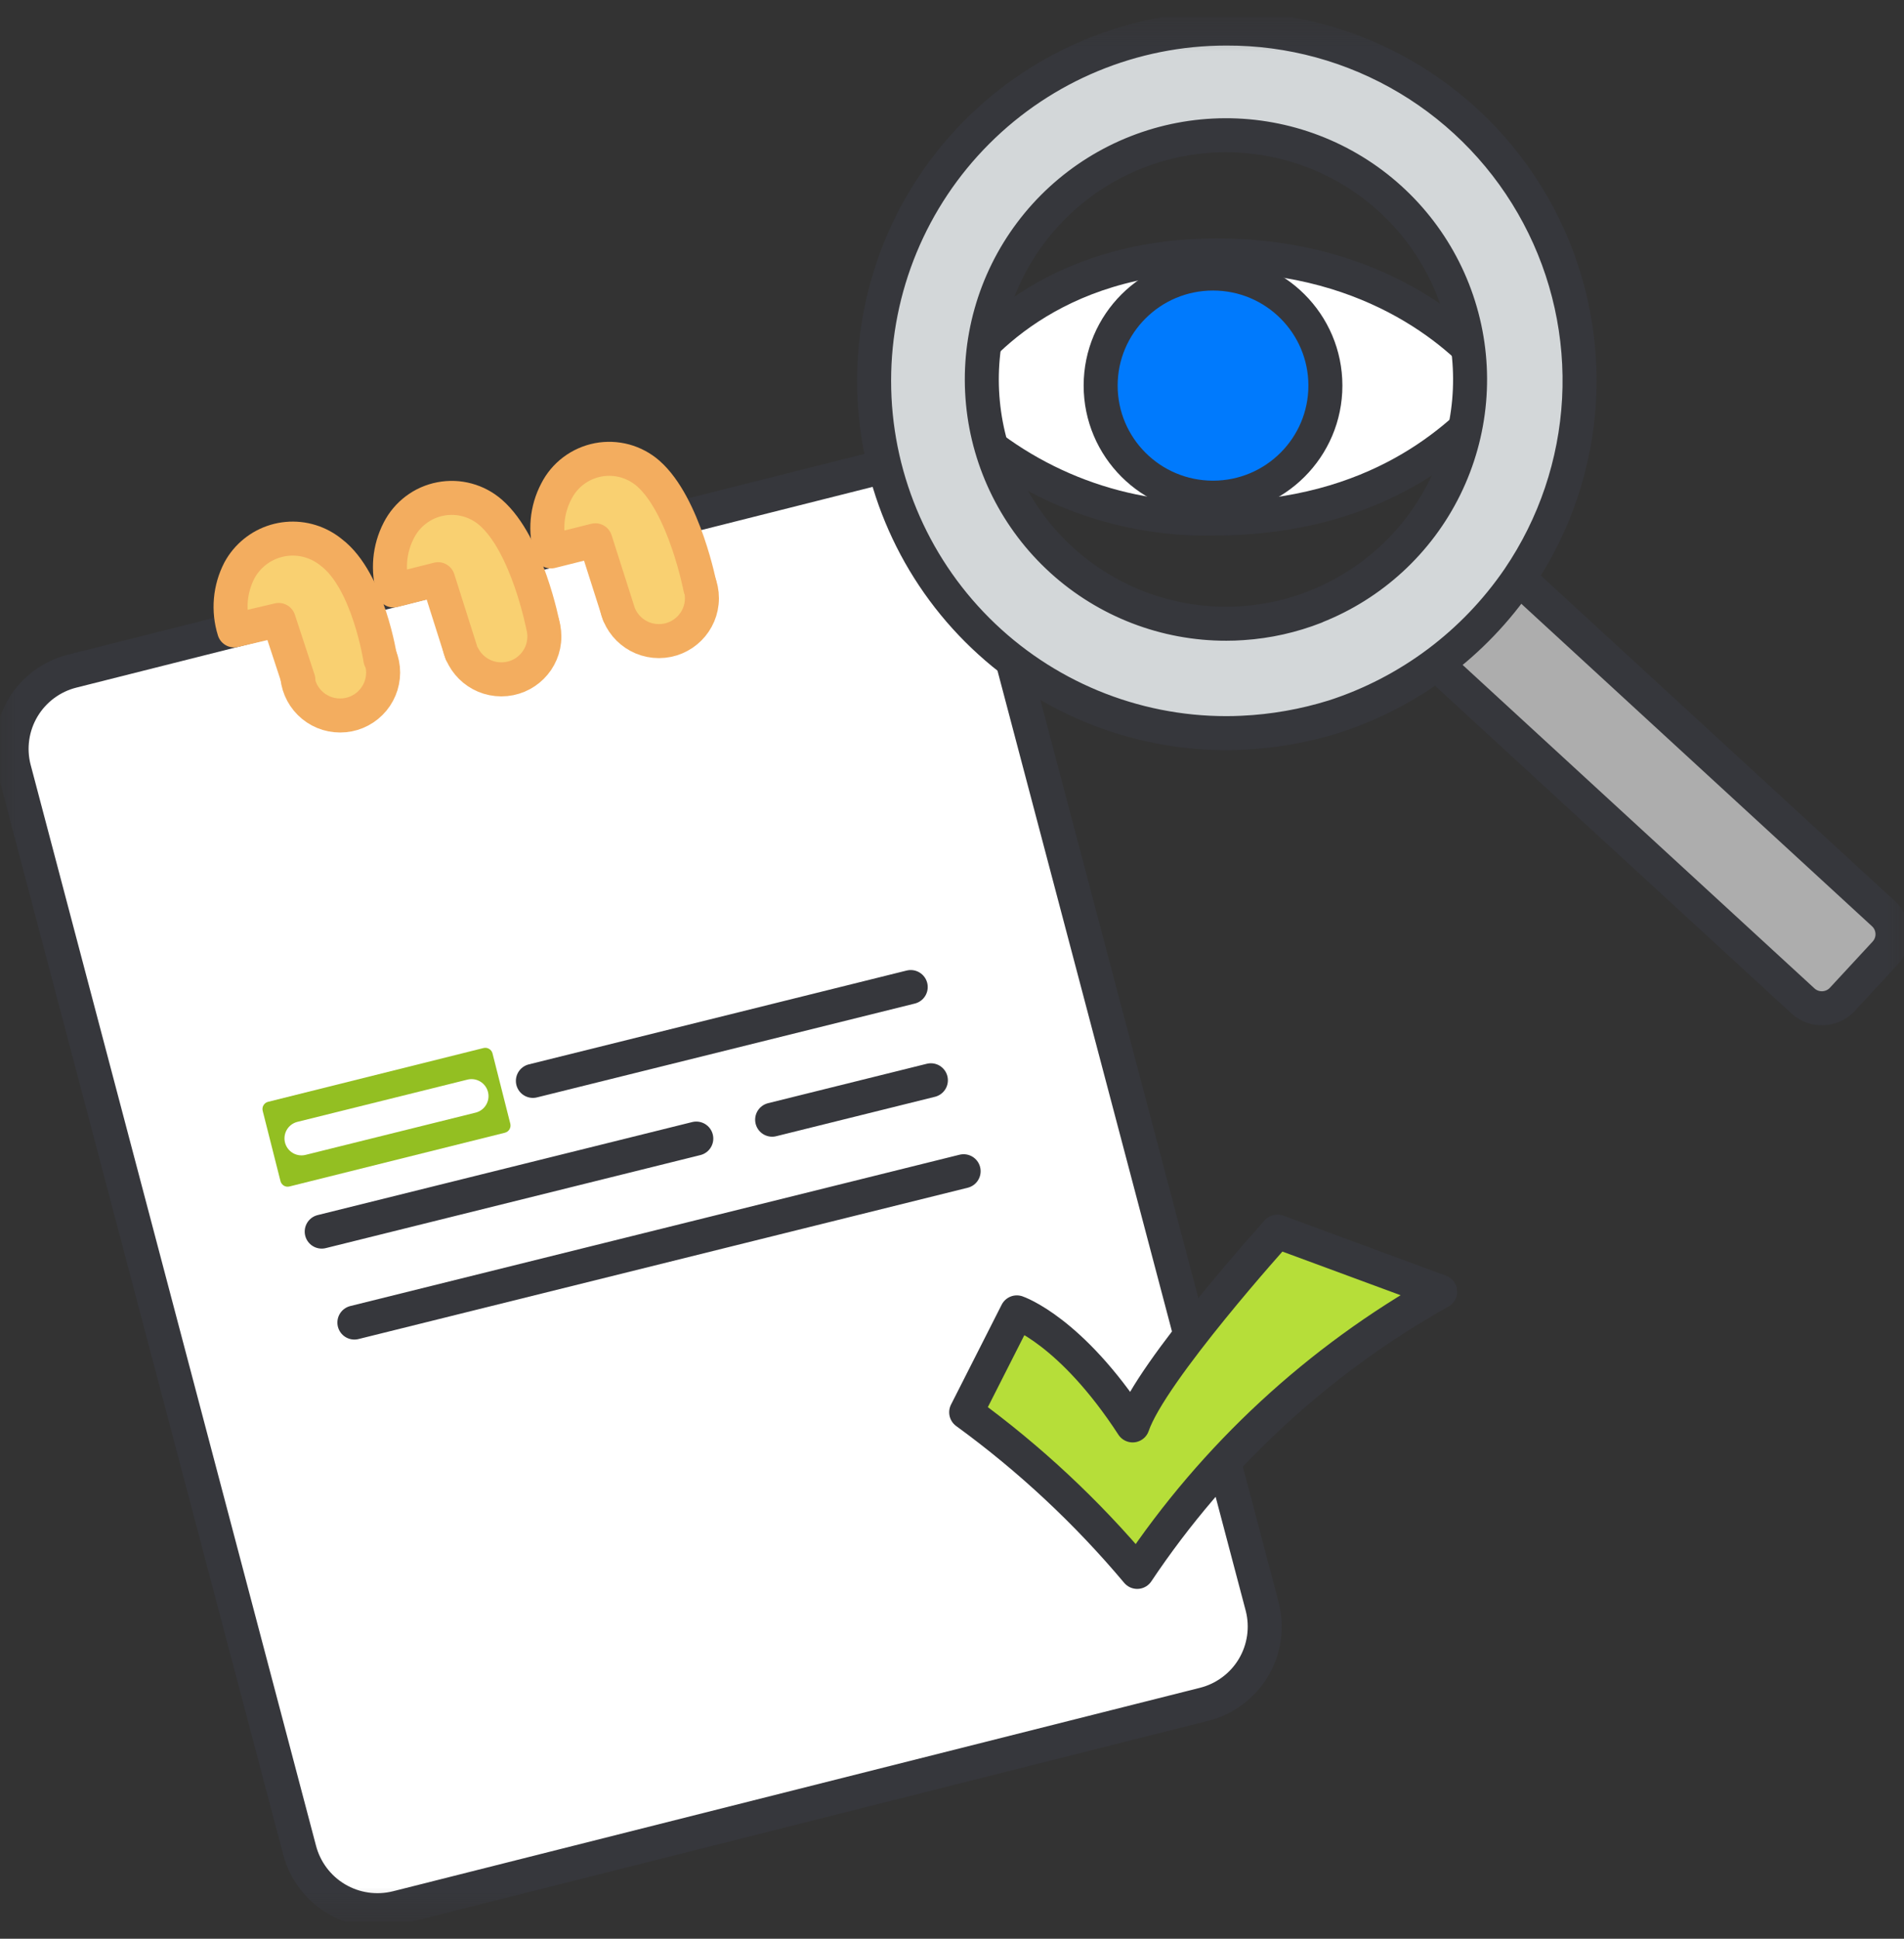
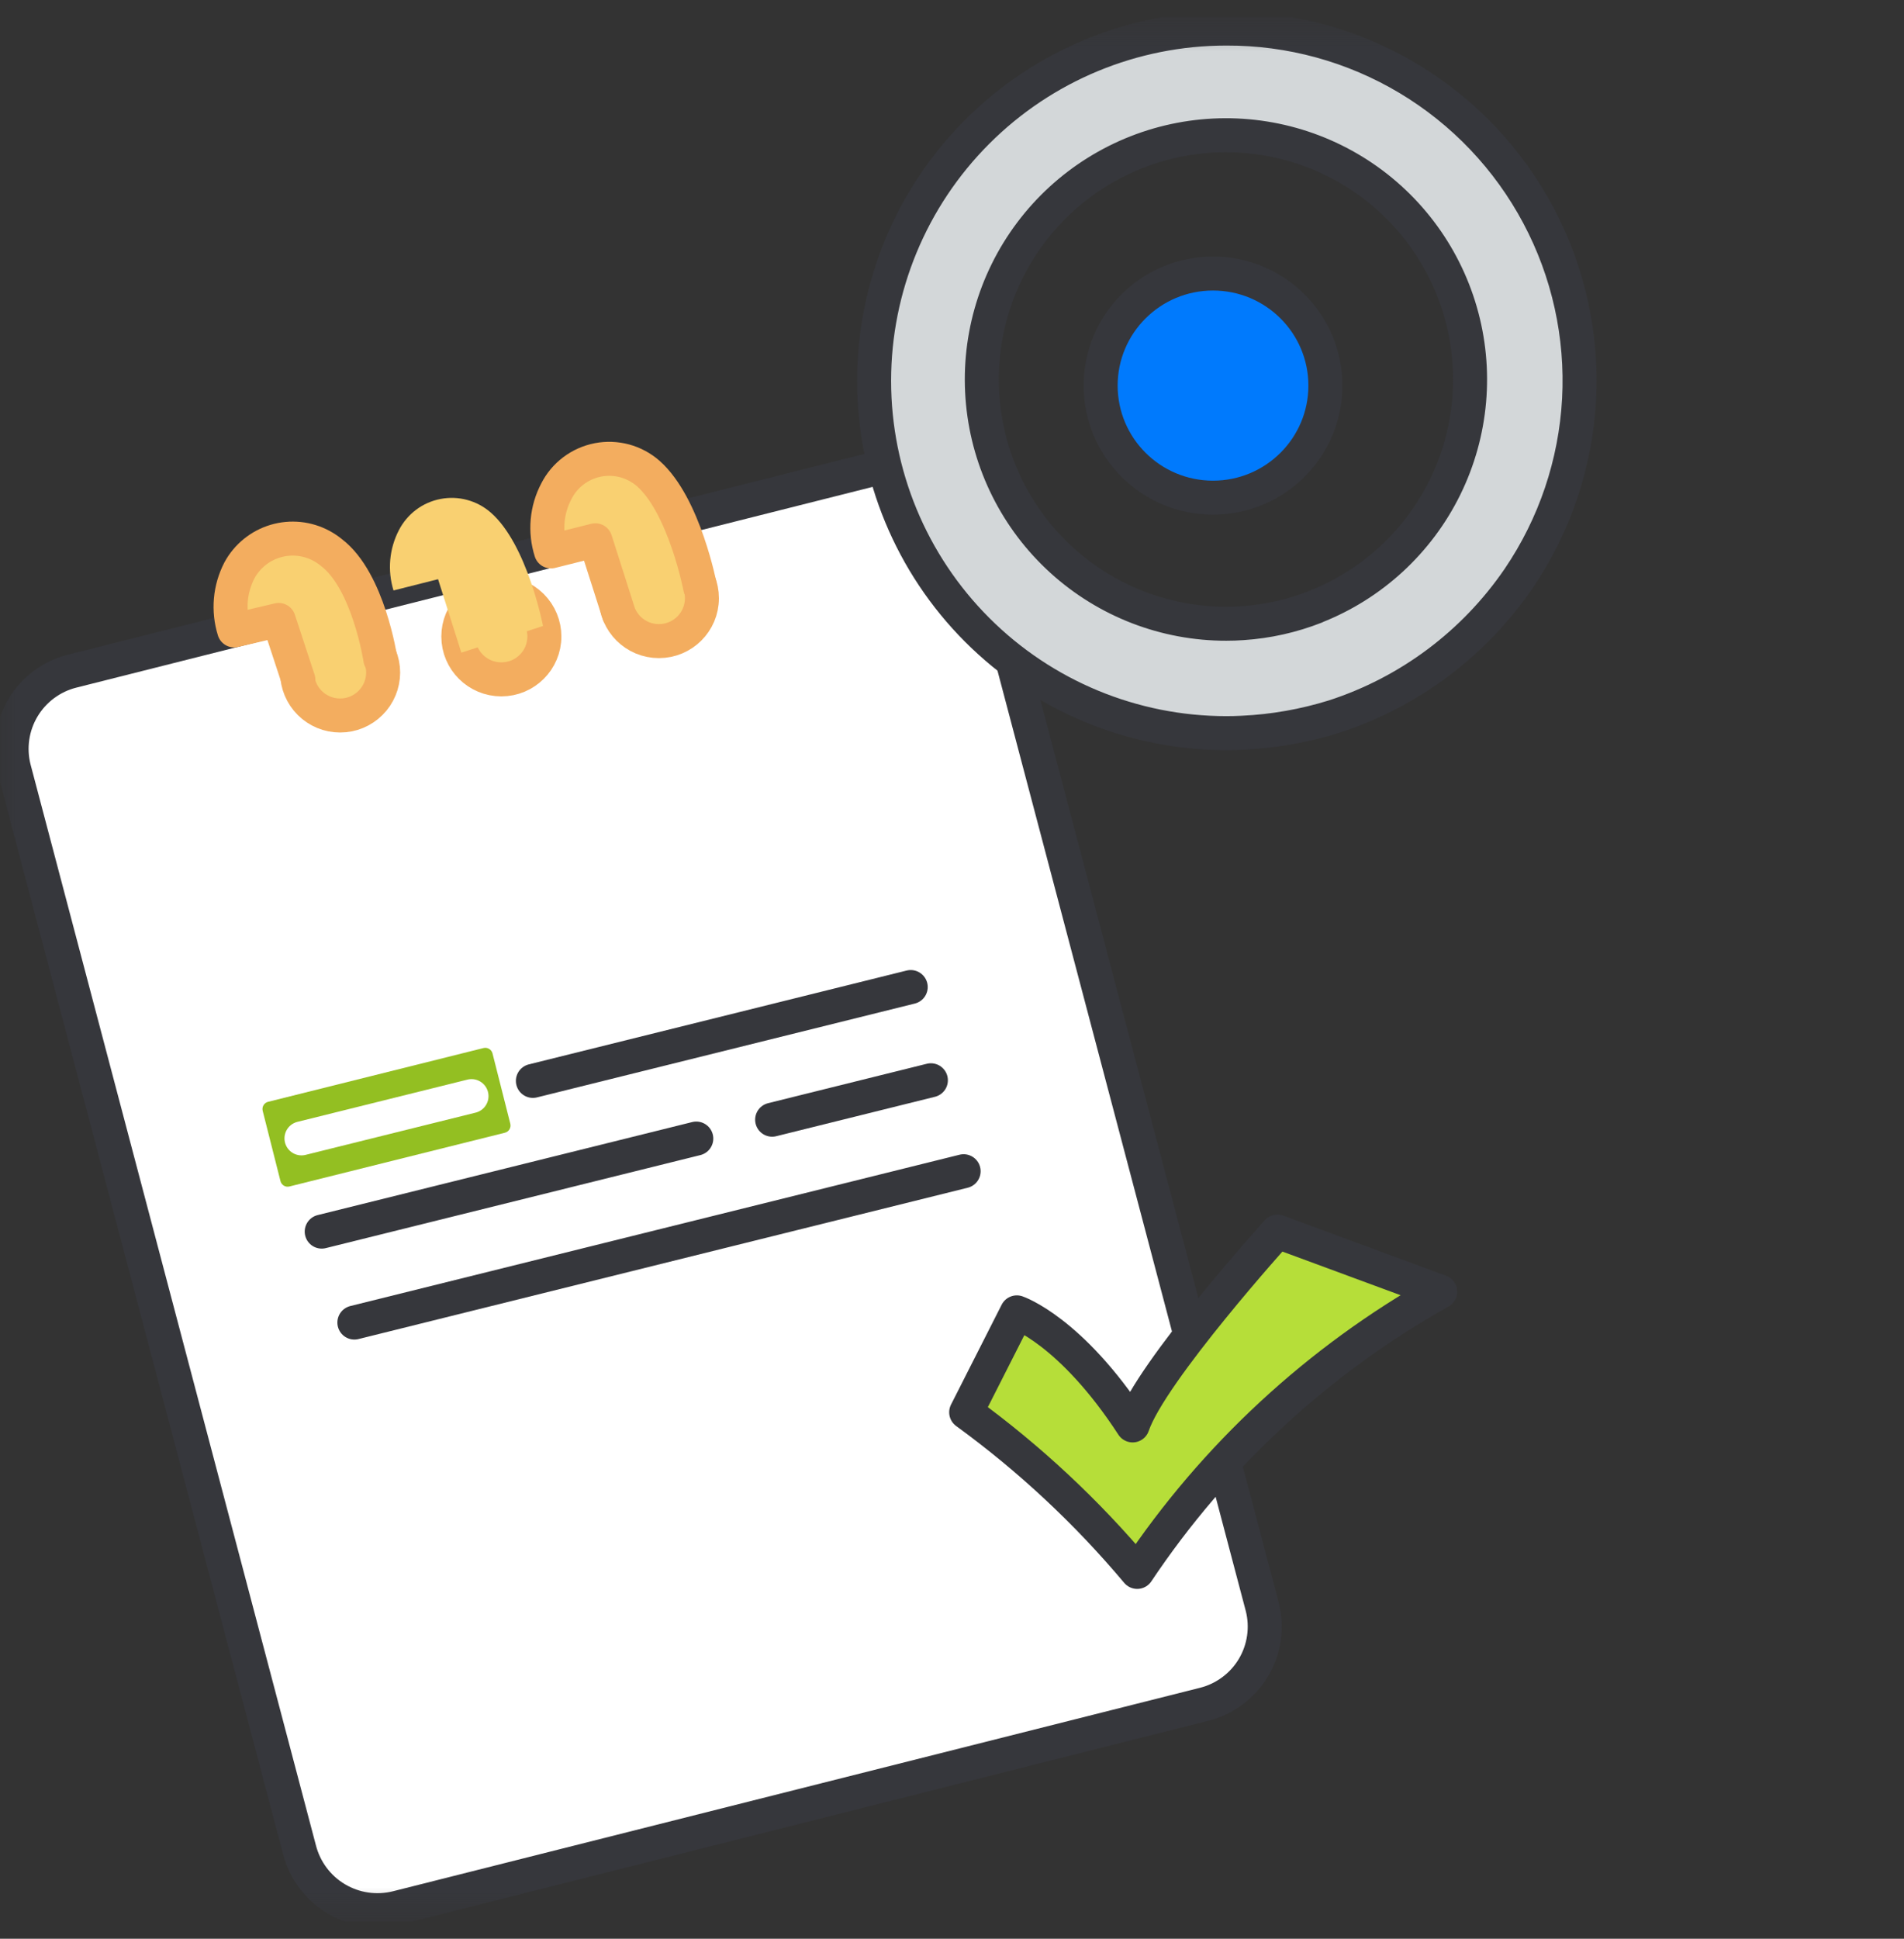
<svg xmlns="http://www.w3.org/2000/svg" width="56" height="57" viewBox="0 0 56 57" fill="none">
  <rect x="0" y="0" width="56" height="57" fill="#333333" stroke="none" />
  <g clip-path="url(#clip0_22727_127846)">
    <mask id="mask0_22727_127846" style="mask-type:luminance" maskUnits="userSpaceOnUse" x="0" y="0" width="56" height="57">
      <path d="M0 0.5H56V56.5H0V0.5Z" fill="white" />
    </mask>
    <g mask="url(#mask0_22727_127846)">
      <path d="M2.126 19.731L25.857 13.751C26.464 13.597 27.108 13.69 27.646 14.011C28.185 14.331 28.575 14.851 28.73 15.459L37.126 47.244C37.202 47.545 37.218 47.858 37.173 48.164C37.128 48.471 37.023 48.766 36.864 49.032C36.705 49.298 36.495 49.53 36.245 49.714C35.996 49.899 35.714 50.033 35.413 50.108L11.682 56.089C11.074 56.243 10.431 56.149 9.892 55.829C9.353 55.509 8.964 54.988 8.808 54.381L0.413 22.595C0.337 22.295 0.321 21.982 0.366 21.675C0.411 21.369 0.516 21.074 0.675 20.808C0.834 20.542 1.045 20.31 1.293 20.125C1.542 19.94 1.825 19.806 2.126 19.731Z" fill="white" stroke="#36373C" stroke-linejoin="round" />
      <path d="M14.746 19.974C15.444 19.974 16.011 19.41 16.011 18.713C16.011 18.378 15.878 18.056 15.64 17.818C15.403 17.581 15.081 17.448 14.746 17.448C14.41 17.448 14.088 17.581 13.851 17.818C13.614 18.056 13.48 18.378 13.48 18.713C13.48 19.41 14.047 19.974 14.746 19.974ZM10.004 21.036C10.339 21.037 10.66 20.904 10.897 20.667C11.135 20.431 11.268 20.11 11.269 19.775C11.269 19.439 11.136 19.117 10.899 18.88C10.661 18.643 10.339 18.509 10.004 18.509C9.668 18.509 9.346 18.643 9.109 18.88C8.872 19.117 8.738 19.439 8.738 19.775C8.739 20.11 8.873 20.431 9.11 20.667C9.347 20.904 9.669 21.037 10.004 21.036Z" fill="#F9D071" stroke="#F3AD5F" stroke-linejoin="round" />
      <path d="M8.776 19.988L8.197 18.227L6.887 18.535C6.704 17.948 6.76 17.312 7.043 16.767C7.269 16.352 7.649 16.044 8.102 15.909C8.554 15.775 9.041 15.825 9.456 16.049C9.56 16.105 9.658 16.171 9.748 16.245C10.839 17.074 11.187 19.38 11.187 19.38" fill="#F9D071" />
      <path d="M8.776 19.988L8.197 18.227L6.887 18.535C6.704 17.948 6.76 17.312 7.043 16.767C7.269 16.352 7.649 16.044 8.102 15.909C8.554 15.775 9.041 15.825 9.456 16.049C9.56 16.105 9.658 16.171 9.748 16.245C10.839 17.074 11.187 19.38 11.187 19.38" stroke="#F3AD5F" stroke-linecap="round" stroke-linejoin="round" />
      <path d="M13.569 19.189L12.884 17.029L11.574 17.36C11.392 16.773 11.448 16.138 11.73 15.592C11.851 15.355 12.024 15.149 12.236 14.989C12.448 14.829 12.694 14.72 12.956 14.67C13.216 14.62 13.486 14.629 13.742 14.699C13.999 14.768 14.236 14.896 14.436 15.071C15.511 16.008 15.971 18.404 15.971 18.404" fill="#F9D071" />
-       <path d="M13.569 19.189L12.884 17.029L11.574 17.36C11.392 16.773 11.448 16.138 11.73 15.592C11.851 15.355 12.024 15.149 12.236 14.989C12.448 14.829 12.694 14.72 12.956 14.67C13.216 14.62 13.486 14.629 13.742 14.699C13.999 14.768 14.236 14.896 14.436 15.071C15.511 16.008 15.971 18.404 15.971 18.404" stroke="#F3AD5F" stroke-linecap="round" stroke-linejoin="round" />
      <path d="M19.38 18.849C20.078 18.849 20.645 18.285 20.645 17.588C20.645 17.252 20.512 16.93 20.274 16.693C20.037 16.456 19.715 16.322 19.38 16.322C19.044 16.322 18.722 16.456 18.485 16.693C18.248 16.93 18.114 17.252 18.114 17.588C18.114 18.285 18.681 18.849 19.38 18.849Z" fill="#F9D071" stroke="#F3AD5F" stroke-linejoin="round" />
      <path d="M18.2 18.044L17.511 15.885L16.206 16.212C16.114 15.921 16.08 15.616 16.107 15.312C16.134 15.008 16.221 14.713 16.363 14.444C16.483 14.207 16.656 14 16.868 13.841C17.081 13.681 17.327 13.572 17.587 13.521C17.848 13.471 18.117 13.481 18.374 13.55C18.63 13.62 18.868 13.747 19.067 13.922C20.131 14.861 20.593 17.27 20.593 17.27" fill="#F9D071" />
      <path d="M18.2 18.044L17.511 15.885L16.206 16.212C16.114 15.921 16.08 15.616 16.107 15.312C16.134 15.008 16.221 14.713 16.363 14.444C16.483 14.207 16.656 14 16.868 13.841C17.081 13.681 17.327 13.572 17.587 13.521C17.848 13.471 18.117 13.481 18.374 13.55C18.63 13.62 18.868 13.747 19.067 13.922C20.131 14.861 20.593 17.27 20.593 17.27" stroke="#F3AD5F" stroke-linecap="round" stroke-linejoin="round" />
      <path d="M14.85 33.303L8.514 34.883C8.486 34.89 8.457 34.892 8.429 34.888C8.4 34.884 8.373 34.874 8.348 34.859C8.324 34.844 8.302 34.824 8.285 34.801C8.268 34.778 8.256 34.752 8.249 34.724L7.726 32.658C7.719 32.63 7.718 32.602 7.722 32.573C7.726 32.545 7.736 32.518 7.751 32.493C7.766 32.468 7.785 32.447 7.808 32.43C7.831 32.413 7.858 32.401 7.886 32.394L14.221 30.813C14.278 30.799 14.337 30.808 14.386 30.838C14.436 30.867 14.472 30.916 14.486 30.972L15.009 33.038C15.016 33.066 15.017 33.095 15.013 33.123C15.008 33.152 14.999 33.179 14.984 33.204C14.969 33.228 14.95 33.25 14.927 33.267C14.904 33.284 14.877 33.296 14.849 33.303L14.85 33.303Z" fill="#93BF22" />
      <path d="M8.867 33.469L13.868 32.227" stroke="white" stroke-linecap="round" stroke-linejoin="round" />
      <path d="M15.673 31.779L26.786 29.02M9.462 36.21L20.479 33.475M10.423 38.884L28.342 34.435" stroke="#36373C" stroke-linecap="round" stroke-linejoin="round" />
      <path d="M22.71 32.92L27.379 31.761" stroke="#36373C" stroke-linecap="round" stroke-linejoin="round" />
-       <path d="M43.875 11.832C43.979 11.723 44.041 11.579 44.047 11.428C44.054 11.277 44.007 11.129 43.913 11.01C43.108 9.991 40.518 7.51 35.791 7.51C30.891 7.51 28.591 10.294 27.91 11.359C27.834 11.476 27.798 11.614 27.808 11.753C27.819 11.892 27.875 12.023 27.968 12.127C28.978 13.145 30.185 13.945 31.514 14.481C32.844 15.017 34.269 15.277 35.702 15.244C40.569 15.243 42.957 12.805 43.875 11.833V11.832Z" fill="white" stroke="#36373C" stroke-miterlimit="10" />
      <path d="M35.677 14.632C37.502 14.632 38.982 13.156 38.982 11.337C38.982 9.517 37.502 8.042 35.677 8.042C33.852 8.042 32.372 9.517 32.372 11.337C32.372 13.156 33.852 14.632 35.677 14.632Z" fill="#007AFD" stroke="#36373C" stroke-miterlimit="10" />
-       <path d="M55.444 28.023L54.187 29.381C54.039 29.541 53.833 29.635 53.616 29.643C53.398 29.652 53.186 29.574 53.026 29.426L41.594 18.919C41.515 18.846 41.451 18.758 41.405 18.661C41.36 18.563 41.335 18.457 41.331 18.35C41.327 18.242 41.344 18.135 41.381 18.034C41.418 17.933 41.475 17.84 41.549 17.762L42.805 16.403C42.953 16.244 43.159 16.149 43.377 16.141C43.594 16.132 43.806 16.21 43.967 16.358L55.4 26.867C55.479 26.94 55.543 27.028 55.587 27.125C55.632 27.223 55.657 27.328 55.661 27.436C55.666 27.543 55.648 27.65 55.611 27.751C55.573 27.852 55.517 27.944 55.444 28.023Z" fill="#ADADAD" stroke="#36373C" stroke-linejoin="round" />
      <path d="M36.067 0.839C33.32 0.839 30.685 1.93 28.743 3.873C26.8 5.816 25.709 8.45 25.709 11.197C25.709 13.944 26.8 16.579 28.743 18.521C30.686 20.464 33.32 21.555 36.067 21.555C36.228 21.555 36.386 21.551 36.543 21.543C37.457 21.501 38.362 21.341 39.236 21.069C41.447 20.353 43.358 18.923 44.669 17.004C45.728 15.445 46.341 13.627 46.443 11.745C46.544 9.864 46.13 7.99 45.244 6.327C44.359 4.664 43.036 3.273 41.419 2.306C39.802 1.339 37.952 0.832 36.067 0.839ZM38.687 17.84V17.842C38.002 18.111 37.279 18.273 36.545 18.321C36.387 18.333 36.228 18.338 36.069 18.338C34.281 18.341 32.555 17.676 31.231 16.474C29.907 15.272 29.078 13.619 28.909 11.838C28.739 10.058 29.24 8.278 30.313 6.848C31.386 5.417 32.955 4.438 34.712 4.103C36.469 3.768 38.287 4.101 39.812 5.036C41.336 5.971 42.457 7.442 42.954 9.16C43.452 10.878 43.29 12.72 42.501 14.325C41.712 15.93 40.352 17.183 38.688 17.838L38.687 17.84Z" fill="#D3D7D9" stroke="#36373C" stroke-linejoin="round" />
      <path d="M28.417 41.522C30.278 42.876 31.967 44.452 33.447 46.215C35.727 42.805 38.78 39.983 42.358 37.977L37.571 36.21C37.571 36.21 33.846 40.333 33.313 41.908C31.496 39.117 29.907 38.585 29.907 38.585L28.417 41.522Z" fill="#B6DE39" stroke="#36373C" stroke-linejoin="round" />
    </g>
  </g>
  <defs>
    <clipPath id="clip0_22727_127846">
      <rect width="56" height="56" fill="white" transform="translate(0 0.5)" />
    </clipPath>
  </defs>
</svg>